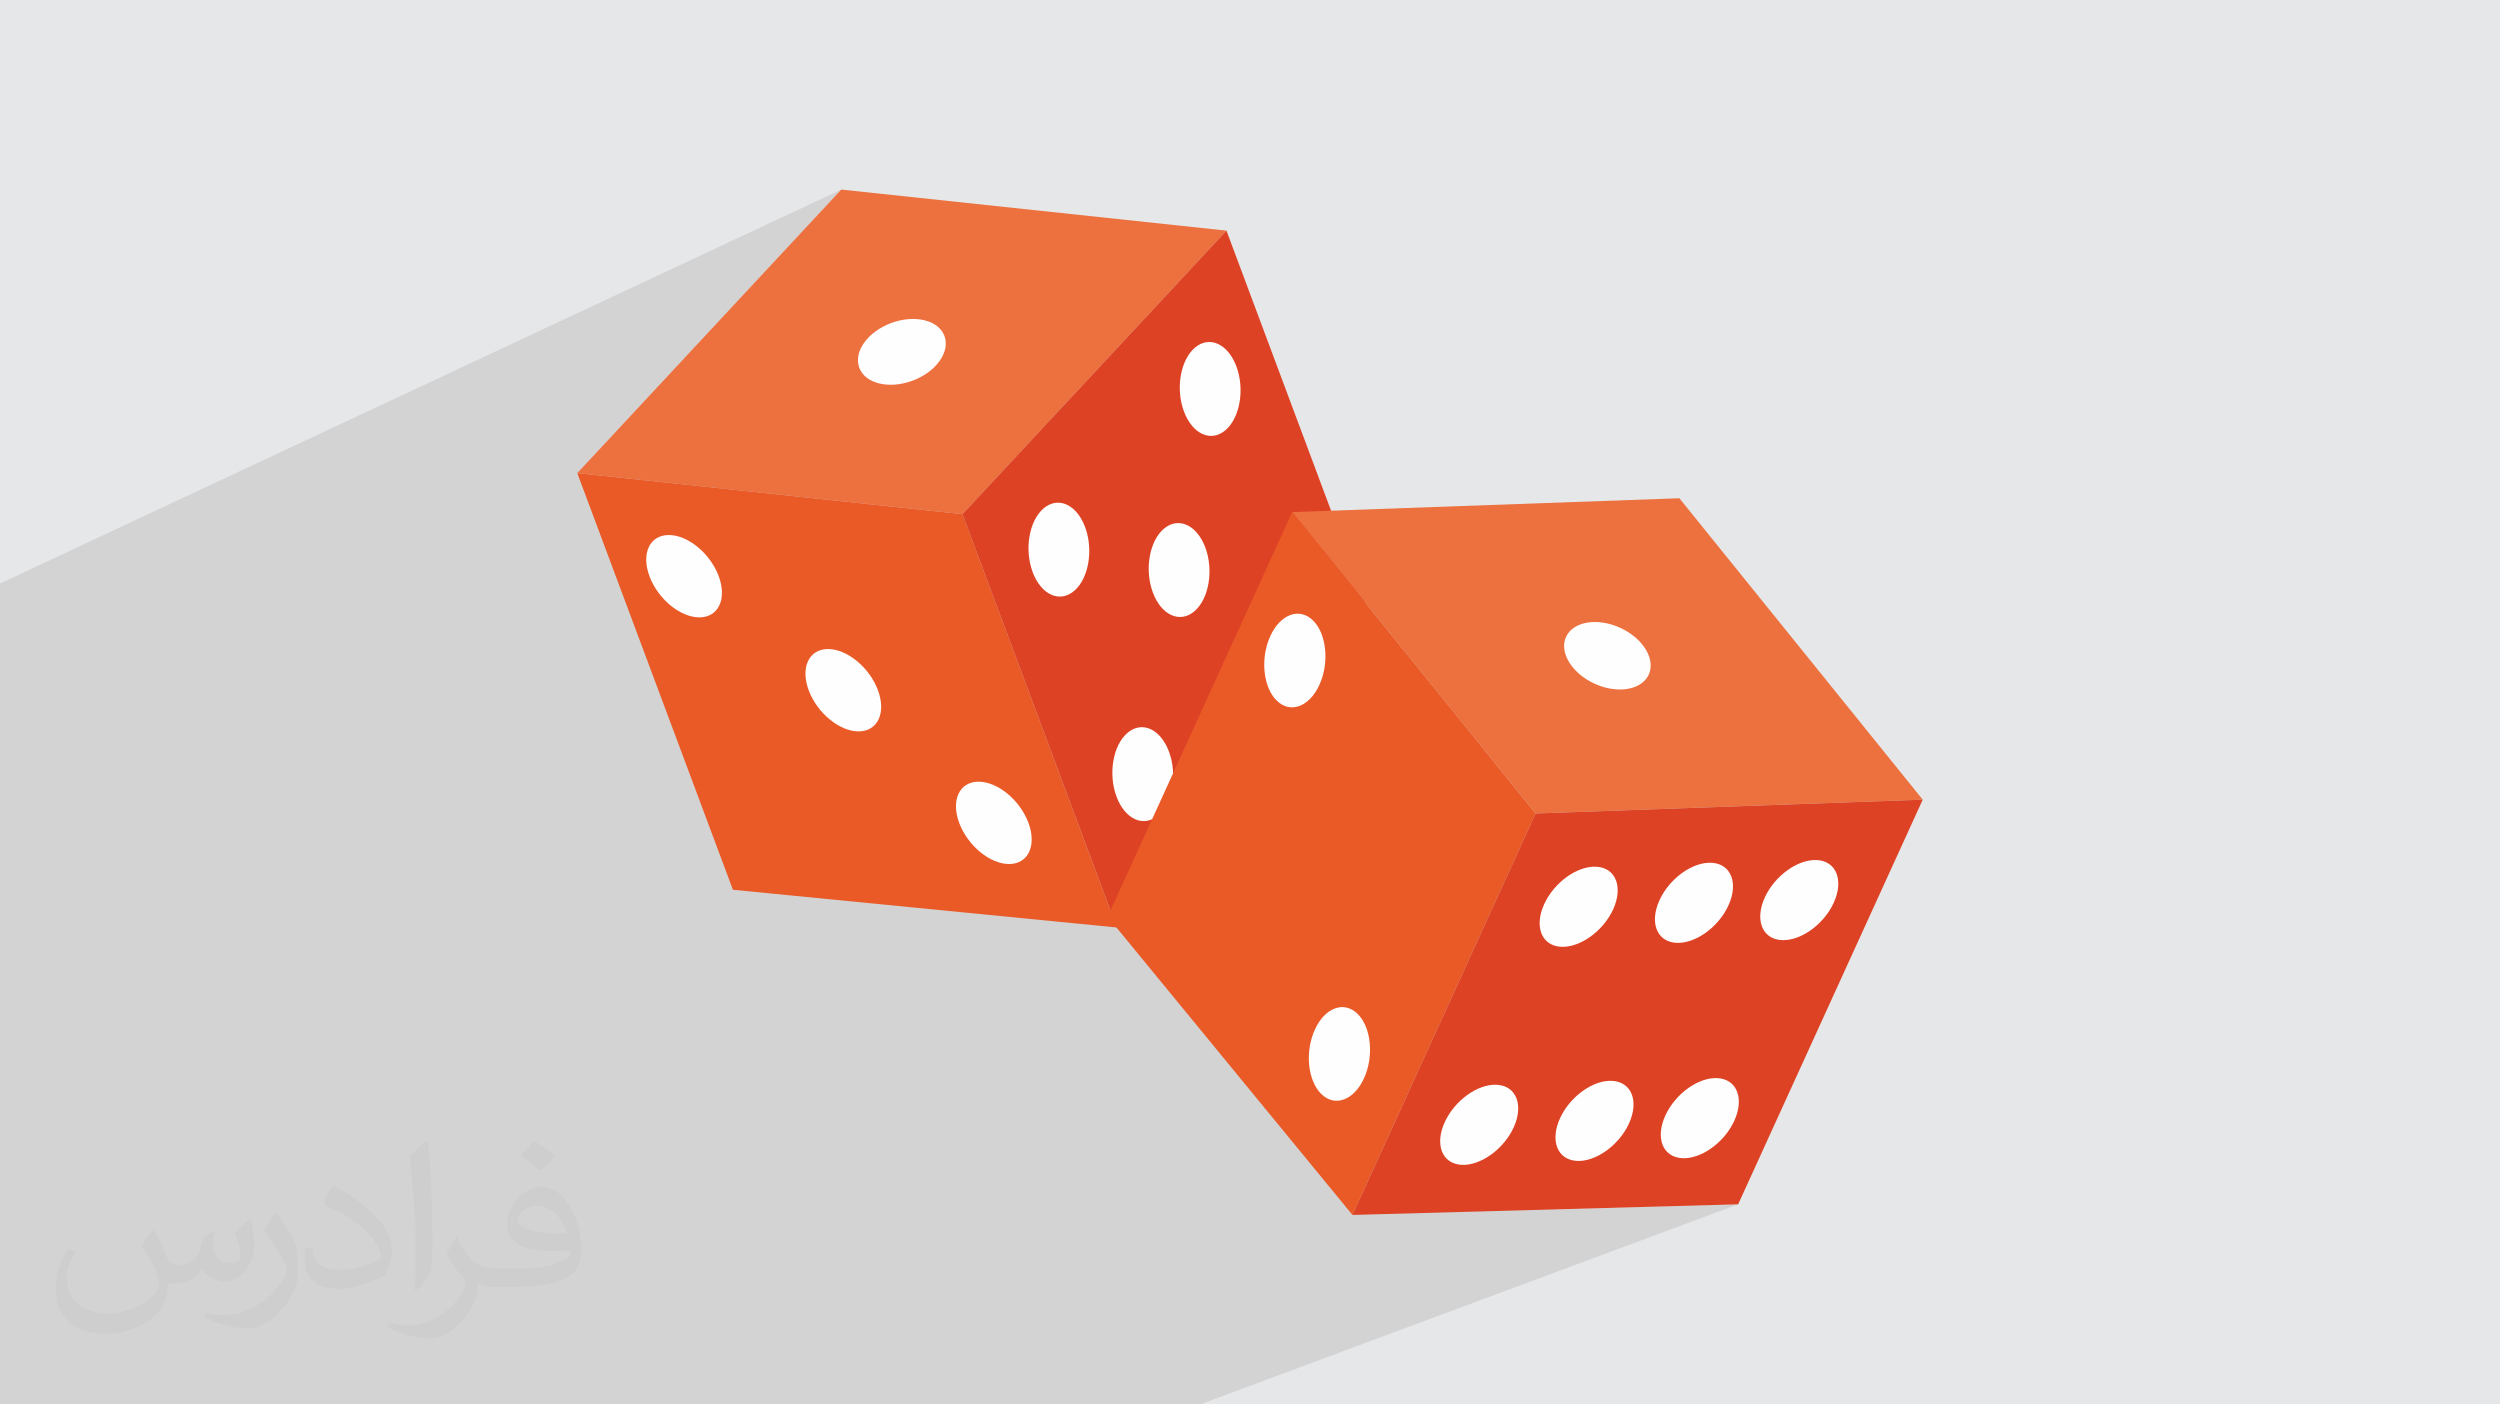
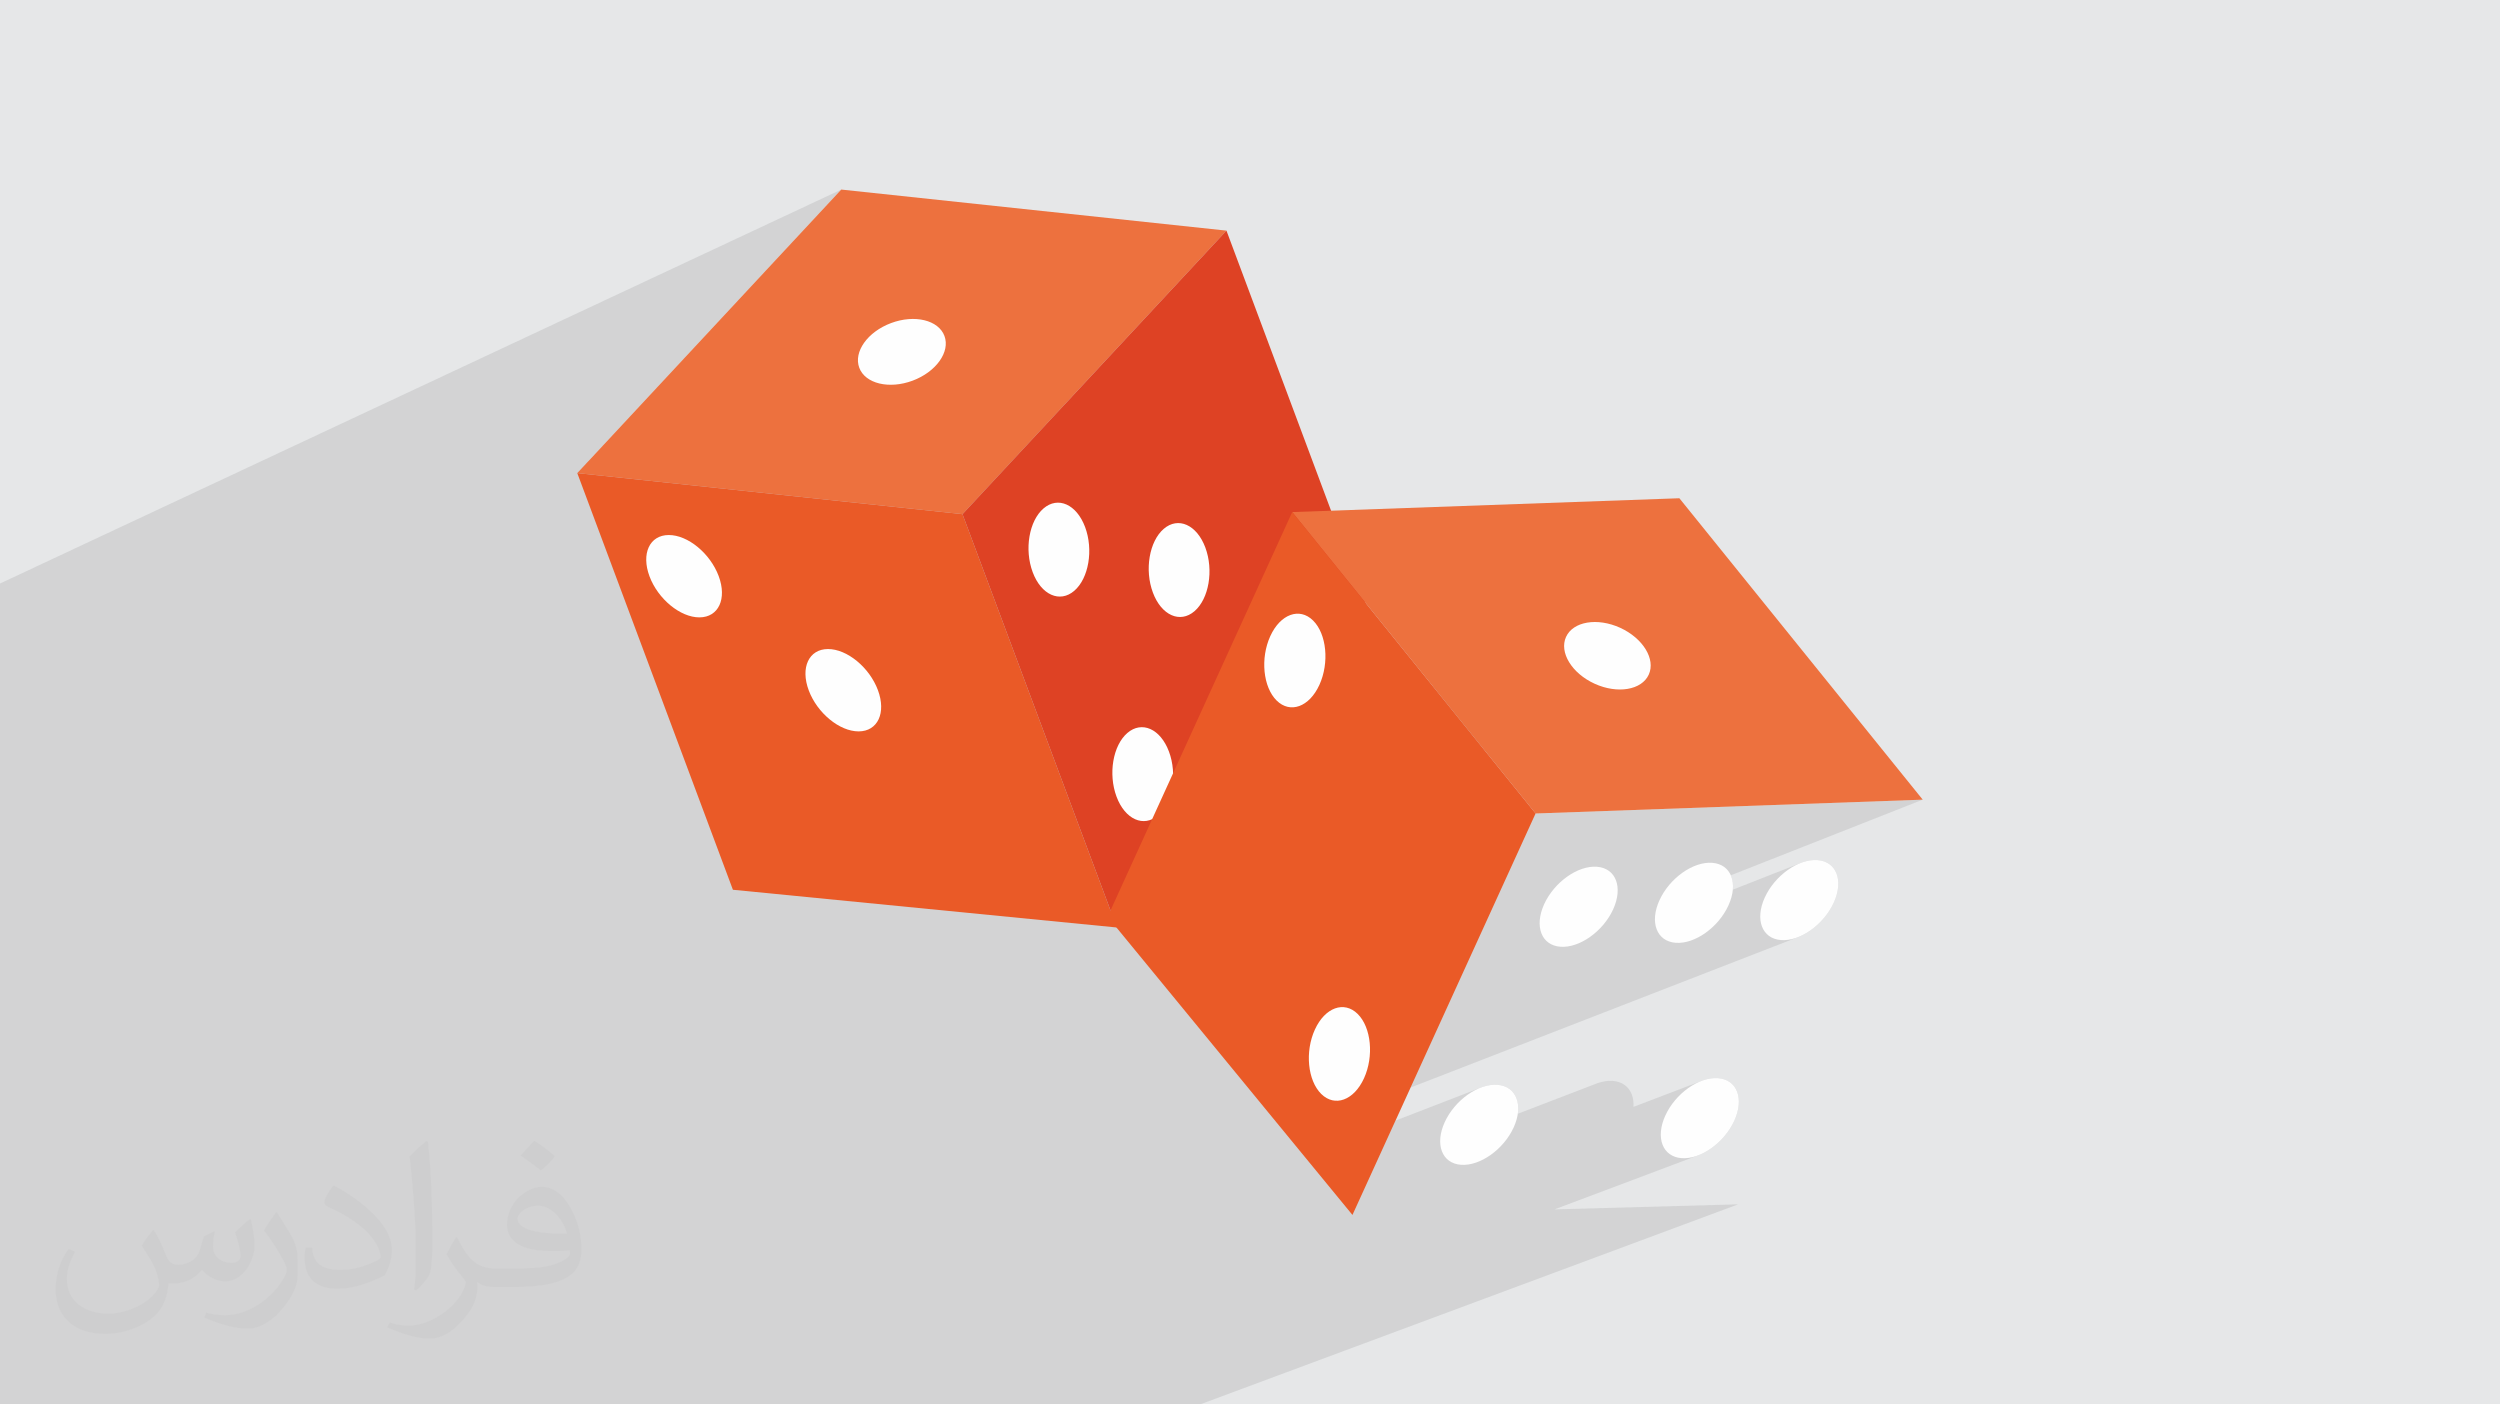
<svg xmlns="http://www.w3.org/2000/svg" xml:space="preserve" width="94.192mm" height="52.917mm" version="1.1" style="shape-rendering:geometricPrecision; text-rendering:geometricPrecision; image-rendering:optimizeQuality; fill-rule:evenodd; clip-rule:evenodd" viewBox="0 0 9404.92 5283.66">
  <defs>
    <style type="text/css">
   
    .fil0 {fill:#E6E7E8}
    .fil6 {fill:#FEFEFE;fill-rule:nonzero}
    .fil3 {fill:#ED713E;fill-rule:nonzero}
    .fil4 {fill:#EA5A27;fill-rule:nonzero}
    .fil5 {fill:#DE4224;fill-rule:nonzero}
    .fil2 {fill:#373435;fill-opacity:0.031}
    .fil1 {fill:#2B2A29;fill-opacity:0.102}
   
  </style>
  </defs>
  <g id="Layer_x0020_1">
    <polygon class="fil0" points="-0,0 9404.92,0 9404.92,5283.66 -0,5283.66 " />
    <polygon class="fil1" points="-0,5080.47 -0,4884.35 -0,4876.4 -0,4871.57 -0,4833.56 -0,4817.77 -0,4709.95 -0,4697.54 -0,4666.86 -0,4646.12 -0,4540.85 -0,4537.43 -0,4536.2 -0,4509.35 -0,4493.26 -0,4485.73 -0,4416.31 -0,4373.02 -0,4333.9 -0,4224.18 -0,4219.63 -0,4204.98 -0,4145.15 -0,4023.14 -0,4020.68 -0,4015.95 -0,3974.52 -0,3970.03 -0,3885.21 -0,3799.2 -0,3791.1 -0,3764.8 -0,3646.51 -0,3642.19 -0,3632.31 -0,3531.99 -0,3494.47 -0,3439.36 -0,3369.02 -0,3307.46 -0,3142.61 -0,3133.97 -0,2985.57 -0,2957.13 -0,2878.58 -0,2771.45 -0,2747.73 -0,2747.06 -0,2195.18 3164.74,713.12 2212.98,1735.42 3336.14,1221.99 3352.31,1215.31 3368.9,1209.75 3385.42,1205.46 3401.77,1202.39 3417.86,1200.53 3433.56,1199.86 3448.8,1200.36 3463.46,1201.99 3477.45,1204.74 3490.67,1208.57 3503,1213.46 3514.36,1219.4 3524.64,1226.35 3533.75,1234.3 3541.58,1243.21 3548.03,1253.06 3552.99,1263.84 3556.31,1275.23 3557.89,1286.89 3557.82,1298.75 3556.16,1310.72 3552.95,1322.71 3548.26,1334.64 3542.16,1346.43 3536.21,1355.64 4613.87,867.58 4004.34,1522.36 4515.82,1294.33 4526.7,1290.02 4537.7,1287.43 4548.75,1286.53 4559.79,1287.29 4570.7,1289.67 4581.44,1293.64 4591.91,1299.16 4602.04,1306.19 4611.75,1314.71 4620.95,1324.67 4629.59,1336.05 4637.56,1348.8 4644.8,1362.89 4651.22,1378.28 4656.62,1394.56 4660.87,1411.22 4663.99,1428.16 4665.99,1445.24 4666.89,1462.37 4666.72,1479.39 4665.51,1496.19 4663.25,1512.68 4659.99,1528.71 4655.73,1544.16 4650.5,1558.92 4644.32,1572.87 4637.21,1585.87 4629.18,1597.82 4620.28,1608.6 4610.49,1618.08 4600.11,1625.96 4589.44,1632.04 3995.37,1892.8 4001.6,1894.16 4012.34,1898.13 4022.81,1903.65 4032.93,1910.69 4042.64,1919.2 4051.86,1929.17 4060.48,1940.54 4068.46,1953.3 4075.7,1967.39 4082.12,1982.79 4087.52,1999.06 4091.78,2015.73 4094.89,2032.66 4096.89,2049.75 4097.8,2066.86 4097.63,2083.89 4096.41,2100.7 4095.5,2107.33 4398.96,1975.6 4409.83,1971.29 4420.84,1968.69 4431.9,1967.79 4442.92,1968.55 4453.85,1970.94 4464.58,1974.91 4475.05,1980.43 4485.18,1987.46 4494.89,1995.99 4504.09,2005.95 4512.72,2017.33 4520.7,2030.08 4527.93,2044.17 4534.36,2059.56 4536.63,2066.43 4861.28,1926.4 5389.03,2580.04 5944.81,2349.26 5957.46,2345.24 5970.91,2342.35 5985.06,2340.6 5999.81,2340 6015.03,2340.58 6030.66,2342.35 6046.57,2345.33 6062.66,2349.53 6078.84,2354.98 6094.99,2361.69 6110.65,2369.49 6125.37,2378.14 6139.1,2387.54 6151.78,2397.59 6163.36,2408.22 6173.78,2419.35 6182.99,2430.87 6190.95,2442.7 6197.58,2454.76 6202.84,2466.95 6206.67,2479.18 6209.03,2491.37 6209.85,2503.42 6209.08,2515.25 6206.67,2526.78 6202.57,2537.91 6196.86,2548.3 6189.74,2557.68 6181.3,2566.02 6171.66,2573.29 6160.91,2579.5 6149.16,2584.63 5580.68,2817.4 5776.79,3060.31 7233.22,3008.29 6511.11,3292.91 6512.93,3296.86 6516.42,3308.17 6518.61,3320.3 6519.46,3333.19 6518.92,3346.75 6518.91,3346.84 6767.29,3249.19 6781.52,3243.71 6795.76,3239.54 6809.88,3236.76 6823.81,3235.44 6837.43,3235.65 6850.35,3237.43 6862.19,3240.67 6872.93,3245.32 6882.55,3251.27 6891.01,3258.45 6898.27,3266.78 6904.31,3276.19 6909.1,3286.59 6912.59,3297.9 6914.78,3310.04 6915.63,3322.93 6915.09,3336.48 6913.15,3350.63 6909.77,3365.29 6904.93,3380.37 6898.58,3395.8 6890.89,3411.13 6882.11,3425.92 6872.35,3440.09 6861.67,3453.59 6850.21,3466.33 6838.05,3478.24 6825.3,3489.27 6812.05,3499.32 6798.41,3508.34 6784.47,3516.25 6770.33,3522.99 5306.49,4091.32 5249.78,4215.63 5563.16,4094.55 5577.4,4089.06 5591.62,4084.9 5605.75,4082.12 5619.68,4080.81 5633.3,4081.03 5646.22,4082.81 5658.06,4086.05 5668.82,4090.69 5678.43,4096.64 5686.89,4103.83 5694.15,4112.16 5700.19,4121.57 5704.97,4131.96 5708.48,4143.28 5710.66,4155.42 5711.5,4168.31 5710.97,4181.87 5709.87,4189.9 6011.17,4074.31 6025.4,4070.15 6039.53,4067.37 6053.46,4066.06 6067.07,4066.28 6080,4068.06 6091.84,4071.31 6102.58,4075.95 6112.2,4081.9 6120.65,4089.08 6127.92,4097.42 6133.95,4106.82 6138.75,4117.22 6142.25,4128.53 6144.44,4140.66 6145.28,4153.55 6144.87,4164.08 6407.34,4064.05 6421.57,4059.88 6435.7,4057.11 6449.62,4055.8 6463.25,4056.02 6476.17,4057.8 6488.01,4061.04 6498.75,4065.67 6508.37,4071.63 6516.82,4078.81 6524.08,4087.14 6530.12,4096.56 6534.92,4106.95 6538.41,4118.26 6540.6,4130.4 6541.45,4143.29 6540.91,4156.85 6538.97,4171 6535.59,4185.65 6530.74,4200.73 6524.39,4216.17 6516.7,4231.49 6507.93,4246.28 6498.16,4260.46 6487.49,4273.95 6476.03,4286.69 6463.87,4298.6 6451.11,4309.63 6437.87,4319.68 6424.22,4328.7 6410.29,4336.61 6396.15,4343.34 6381.92,4348.84 5848.08,4549.64 6538.84,4530.65 4513.8,5283.66 3896.68,5283.66 3697.08,5283.66 3544.05,5283.66 3346.59,5283.66 3239.77,5283.66 3216.25,5283.66 3206.93,5283.66 3166.39,5283.66 2971.15,5283.66 2891.67,5283.66 2858.7,5283.66 2518.74,5283.66 2485.57,5283.66 2235.41,5283.66 2107.16,5283.66 2053.21,5283.66 1985.79,5283.66 1895.41,5283.66 1715.04,5283.66 1624.79,5283.66 1592.4,5283.66 1531.04,5283.66 1460.52,5283.66 1385.52,5283.66 1352.75,5283.66 1288.87,5283.66 1257.13,5283.66 1256.21,5283.66 928.92,5283.66 895.99,5283.66 268.24,5283.66 -0,5283.66 -0,5201.3 -0,5150.93 -0,5102.55 " />
    <path class="fil2" d="M578.49 4627.69c17.95,27.21 29.6,53.36 40.96,82.43 8.45,16.91 12.93,48.09 52.57,48.09 11.61,0 28.28,-3.42 43.06,-11.61 16.63,-8.73 29.32,-21.94 35.94,-42l15.85 -53.36 38.57 -19.02 2.64 2.64c-5.27,20.09 -6.59,39.36 -6.59,54.43 0,44.63 38.57,61.56 69.22,61.56 17.95,0 34.09,-8.73 34.09,-25.11 0,-21.13 -8.98,-57.06 -20.62,-89.29 17.95,-17.95 35.94,-35.94 56.53,-50.47l3.17 1.6c8.98,38.04 14,75.56 14,100.66 0,24.57 -10.83,51.79 -19.81,69.49 -18.49,34.87 -51.25,62.62 -90.87,62.62 -30.1,0 -63.65,-15.07 -86.66,-43.06l-1.32 0c-21.66,26.96 -55.22,51.25 -108.86,51.25l-16.63 0c-2.64,35.41 -10.29,60.49 -21.94,82.95 -31.95,62.34 -126.81,106.47 -216.1,106.47 -124.17,0 -186.51,-71.59 -186.51,-166.96 0,-58.91 19.27,-113.6 48.88,-152.42l24.29 10.04c-18.49,35.41 -30.91,68.68 -30.91,101.45 0,89.29 72.66,131.83 156.4,131.83 77.68,0 173.83,-49.41 191.28,-106.72 -6.59,-62.62 -30.1,-91.93 -66.04,-148.99 10.83,-19.02 24.83,-38.04 42.28,-58.38l3.17 0 0 0 0 0 -0.02 -0.09zm1432.13 -336.04c26.15,16.39 51.79,35.66 76.87,57.85 -14,19.81 -31.45,37.79 -53.11,53.64 -25.11,-20.34 -50.19,-37.79 -75.84,-56.27 17.42,-19.55 34.62,-38.29 52.04,-55.22l0 0 0 0 0 0 0 0 0 0 0.03 0zm13.47 244.11c-42.28,0 -76.87,27.75 -76.87,48.34 0,44.13 84.53,57.85 185.72,57.31 -12.68,-51.79 -57.06,-105.68 -108.86,-105.68l0.01 0.03zm-94.86 236.19c54.96,0 103.04,-1.6 139.74,-10.83 40.96,-10.29 75.56,-30.91 75.56,-45.17 0,-3.7 0,-8.19 -1.32,-11.89 -22.98,2.11 -49.41,2.11 -72.38,2.11 -74.49,0 -131.55,-16.91 -154.02,-58.66 -5.55,-11.61 -9.51,-24.57 -9.51,-39.36 0,-40.43 17.42,-79.79 48.09,-107 25.61,-22.45 53.89,-36.44 82.67,-36.44 52.04,0 93.51,41.75 122.57,107.54 15.85,35.94 26.68,77.4 26.68,129.72 0,34.87 -9.51,64.19 -31.17,85.85 -40.43,39.11 -114.92,53.89 -229.04,53.89l-51.79 0 0 0 -13.47 0c-28.28,0 -48.62,-5.02 -64.72,-17.42l-2.64 0c0.79,6.59 1.32,12.93 1.32,19.02 0,25.61 -8.45,58.38 -25.61,84.53 -50.72,75.3 -105.68,108.04 -153.24,108.04 -48.09,0 -107,-18.49 -160.11,-42.54l9.51 -18.49c17.17,7.13 40.96,11.89 73.7,11.89 85.85,0 198.66,-82.43 212.66,-163 -3.17,-6.59 -8.98,-15.32 -17.17,-24.57 -25.11,-29.85 -40.96,-54.68 -55.75,-80.83 12.68,-25.11 24.29,-45.17 35.13,-63.4l4.49 -0.53c36.72,74.77 69.99,117.55 144.23,117.55l11.61 0 0 0 53.89 0 0 0 0 0 0 0 0 0 0 0 0.09 0.01zm-371.98 79c6.34,-34.34 6.87,-72.91 6.87,-108.86l0 -53.36c0,-99.6 -12.68,-244.36 -22.98,-338.68 17.95,-19.27 43.06,-42 62.87,-57.31l5.81 1.6c13.47,118.62 16.63,256 16.63,383.06 0,33.3 -1.32,65.79 -4.49,89.55 -1.85,30.1 -19.27,52.83 -56.53,87.7l-8.19 -3.7zm-382.8 -157.19c1.85,46.77 24.83,83.49 105.15,83.49 49.93,0 92.19,-12.93 138.96,-35.13 8.45,-3.7 12.93,-8.73 12.93,-12.93 0,-29.32 -22.45,-68.15 -60.23,-103.55 -36.72,-33.3 -85.34,-62.62 -130.76,-82.18 -15.6,-6.59 -20.62,-13.47 -20.62,-20.09 0,-13.47 17.95,-41.75 32.77,-62.09l5.02 -0.53c52.04,27.21 110.17,67.64 153.24,112.53 39.11,41.47 63.4,83.49 63.4,129.19 0,33.81 -10.29,65.51 -26.96,95.11 -57.06,28.79 -117.83,50.72 -178.06,50.72 -73.17,0 -123.1,-34.34 -123.1,-114.92 0,-8.73 0,-22.19 3.17,-39.64l25.11 0 0 0 0 0 0 0 0 0 0 0 -0.02 0zm-132.37 -132.9l45.45 73.45c16.63,27.21 32.23,56.81 32.23,103.55l0 59.7c0,48.34 -30.91,100.13 -80.83,151.38 -39.11,34.62 -73.7,49.41 -105.68,49.41 -47.55,0 -101.98,-14.79 -164.85,-41.75l7.13 -18.49c19.81,5.27 42.79,9.77 71.06,9.77 90.36,-0.53 182.8,-66.57 225.08,-147.15 5.02,-9.26 6.87,-17.95 6.87,-24.04 0,-9.26 -5.02,-19.55 -8.98,-28.79 -22.98,-43.31 -48.62,-82.95 -76.87,-119.68 14.79,-23.25 29.6,-45.7 45.7,-67.9l3.7 0.53 0 0 0 0 0 0 0 0 0 0 -0.02 0.01z" />
    <g id="_1958805942320">
      <polygon class="fil3" points="4613.87,867.58 3620.86,1934.28 2171.7,1779.77 3164.74,713.12 " />
      <polygon class="fil4" points="4201.66,3489.22 2757.19,3347.26 2171.7,1779.77 3620.86,1934.28 " />
      <polygon class="fil5" points="4201.66,3489.22 5199.36,2435.07 4613.87,867.58 3620.86,1934.28 " />
      <path class="fil6" d="M3302.62 2596.05c31.94,85.52 -0.4,155.12 -72.24,155.42 -71.86,0.31 -156.01,-68.84 -187.96,-154.37 -31.95,-85.54 0.38,-155.13 72.24,-155.42 71.87,-0.24 156,68.84 187.96,154.37z" />
      <path class="fil6" d="M4337.17 2229.32c31.95,85.54 102,116.88 156.44,70.01 54.47,-46.88 72.68,-154.25 40.74,-239.78 -31.95,-85.53 -101.98,-116.88 -156.44,-70 -54.43,46.93 -72.68,154.26 -40.74,239.77z" />
      <path class="fil6" d="M3884.94 2152.56c31.95,85.52 101.99,116.88 156.45,70.01 54.45,-46.88 72.67,-154.26 40.73,-239.79 -31.95,-85.54 -102,-116.88 -156.44,-70.01 -54.47,46.88 -72.68,154.26 -40.74,239.79z" />
      <path class="fil6" d="M4200.42 2997.18c31.95,85.53 101.99,116.89 156.44,70.01 54.46,-46.88 72.68,-154.26 40.73,-239.8 -31.94,-85.52 -101.99,-116.87 -156.44,-70 -54.46,46.88 -72.67,154.26 -40.73,239.79z" />
-       <path class="fil6" d="M4454.05 1548.07c31.94,85.53 101.98,116.88 156.44,70.01 54.45,-46.88 72.68,-154.26 40.73,-239.8 -31.94,-85.52 -101.99,-116.86 -156.44,-69.99 -54.4,46.84 -72.7,154.19 -40.73,239.78z" />
      <path class="fil6" d="M4769.52 2392.69c31.95,85.53 101.99,116.88 156.44,70.01 54.46,-46.88 72.69,-154.25 40.74,-239.79 -31.94,-85.53 -102,-116.87 -156.44,-70 -54.47,46.88 -72.68,154.26 -40.74,239.78z" />
      <path class="fil6" d="M2703.64 2167.12c31.94,85.53 -0.39,155.12 -72.24,155.42 -71.85,0.3 -156.01,-68.85 -187.96,-154.38 -31.95,-85.53 0.39,-155.13 72.24,-155.42 71.86,-0.31 156,68.84 187.96,154.38z" />
-       <path class="fil6" d="M3868.83 3095.02c31.95,85.53 -0.39,155.13 -72.24,155.42 -71.85,0.31 -156,-68.84 -187.96,-154.37 -31.94,-85.53 0.39,-155.13 72.24,-155.42 71.87,-0.24 156.01,68.84 187.96,154.37z" />
      <path class="fil6" d="M3352.31 1215.31c88.48,-33.05 178.32,-11.32 200.68,48.53 22.36,59.85 -31.25,135.15 -119.73,168.2 -88.48,33.05 -178.32,11.32 -200.68,-48.53 -22.36,-59.84 31.25,-135.15 119.73,-168.2z" />
      <polygon class="fil3" points="7233.22,3008.29 5776.79,3060.31 4861.28,1926.4 6317.72,1874.38 " />
      <polygon class="fil4" points="5087.89,4570.54 4166.9,3448.77 4861.28,1926.4 5776.79,3060.31 " />
-       <polygon class="fil5" points="5087.89,4570.54 6538.84,4530.65 7233.22,3008.29 5776.79,3060.31 " />
      <path class="fil6" d="M5809.13 3401.46c-37.9,83.08 -10.53,154.77 61.16,160.16 71.65,5.32 160.49,-57.66 198.38,-140.73 37.9,-83.09 10.53,-154.77 -61.15,-160.15 -71.69,-5.4 -160.5,57.64 -198.39,140.72z" />
      <path class="fil6" d="M5434.92 4221.76c-37.9,83.09 -10.54,154.76 61.15,160.16 71.66,5.33 160.5,-57.65 198.39,-140.73 37.89,-83.09 10.53,-154.78 -61.16,-160.16 -71.68,-5.39 -160.49,57.65 -198.38,140.73z" />
      <path class="fil6" d="M6242.87 3386.65c-37.9,83.07 -10.53,154.76 61.16,160.14 71.68,5.39 160.5,-57.64 198.38,-140.73 37.9,-83.07 10.53,-154.76 -61.15,-160.15 -71.67,-5.39 -160.49,57.64 -198.39,140.74z" />
-       <path class="fil6" d="M5868.69 4207.01c-37.89,83.08 -10.53,154.77 61.16,160.15 71.66,5.33 160.5,-57.64 198.4,-140.73 37.88,-83.09 10.51,-154.76 -61.17,-160.15 -71.67,-5.39 -160.49,57.64 -198.39,140.73z" />
      <path class="fil6" d="M6639.05 3376.38c-37.91,83.07 -10.54,154.76 61.15,160.15 71.65,5.33 160.5,-57.64 198.38,-140.73 37.9,-83.08 10.53,-154.76 -61.15,-160.15 -71.66,-5.33 -160.5,57.64 -198.38,140.73z" />
      <path class="fil6" d="M6264.86 4196.75c-37.89,83.07 -10.53,154.76 61.16,160.15 71.66,5.32 160.5,-57.65 198.38,-140.73 37.9,-83.09 10.53,-154.77 -61.15,-160.15 -71.68,-5.39 -160.5,57.64 -198.39,140.73z" />
      <path class="fil6" d="M4963.56 2576.44c-37.89,83.08 -109.97,109.4 -161.03,58.81 -51,-50.62 -61.68,-159 -23.79,-242.06 37.9,-83.09 109.96,-109.41 161.04,-58.82 51.06,50.6 61.68,159 23.78,242.07z" />
      <path class="fil6" d="M5131.34 4056.48c-37.88,83.08 -109.95,109.41 -161.03,58.81 -50.99,-50.62 -61.69,-158.99 -23.78,-242.06 37.89,-83.08 109.96,-109.4 161.03,-58.81 51.06,50.59 61.68,158.98 23.78,242.06z" />
      <path class="fil6" d="M6094.99 2361.69c85.92,39.2 134.09,118.09 107.58,176.21 -26.51,58.12 -117.66,73.47 -203.58,34.27 -85.93,-39.18 -134.1,-118.08 -107.59,-176.19 26.51,-58.12 117.66,-73.47 203.59,-34.29z" />
    </g>
  </g>
</svg>